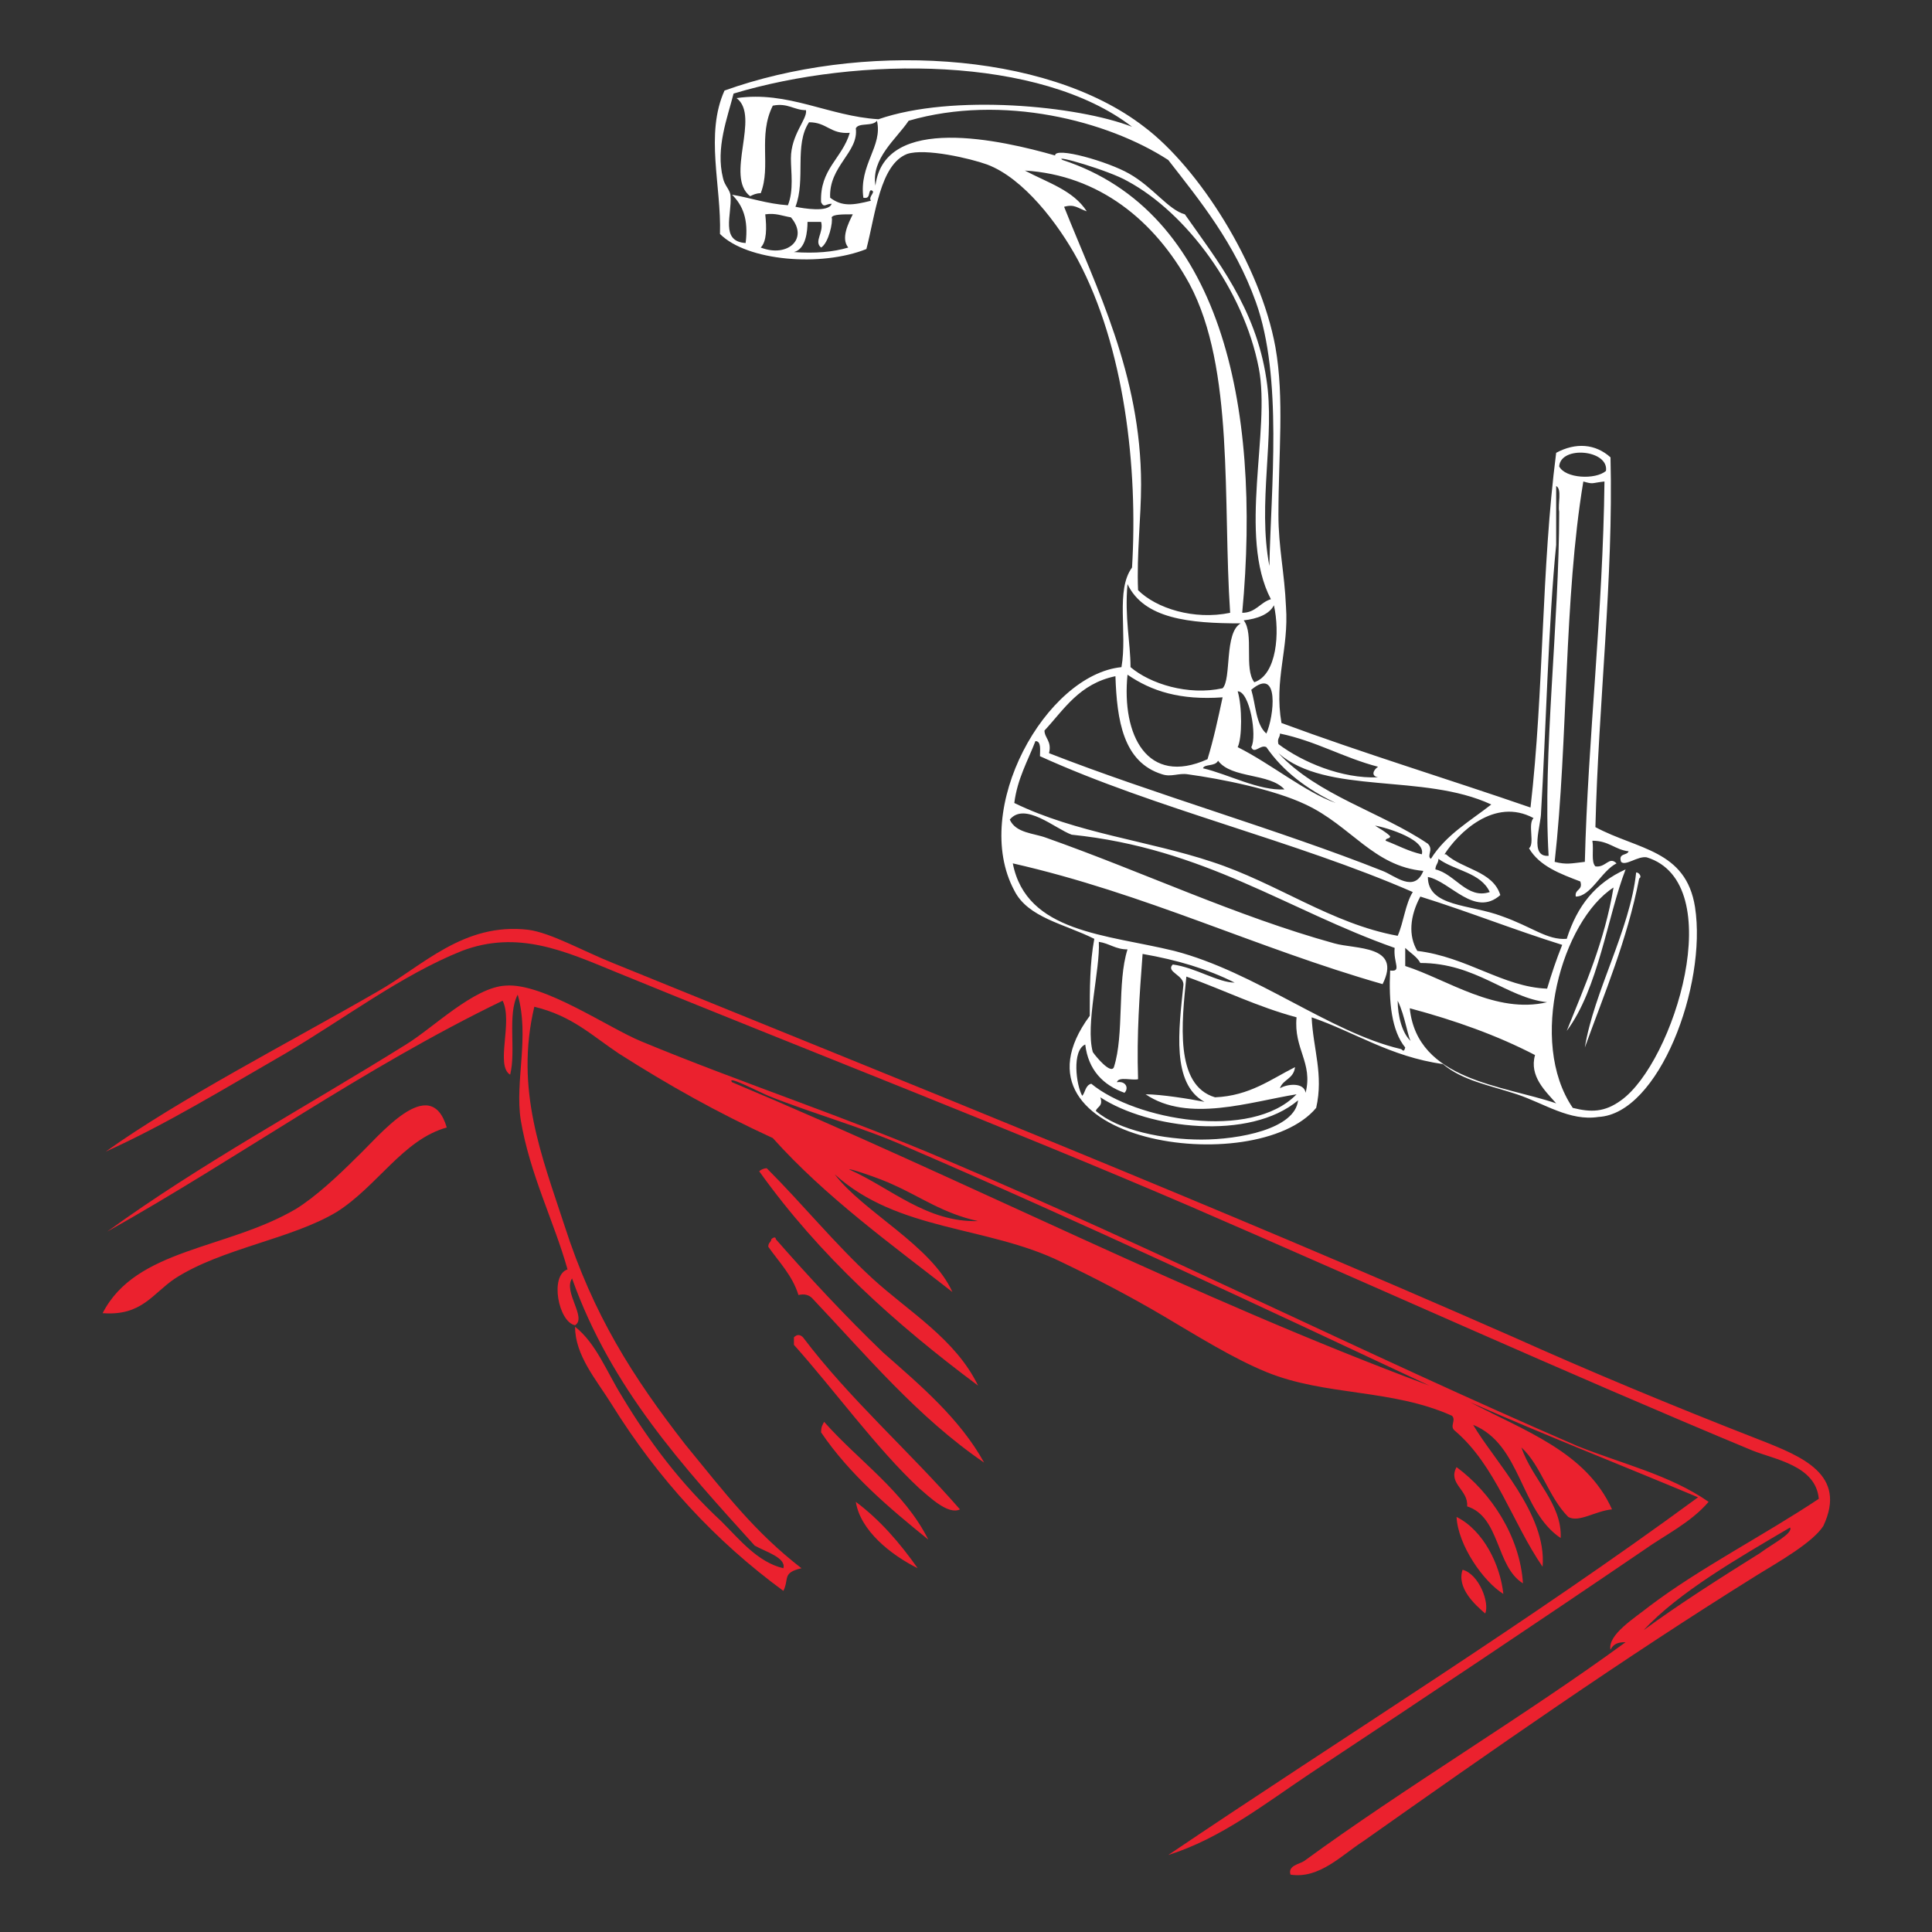
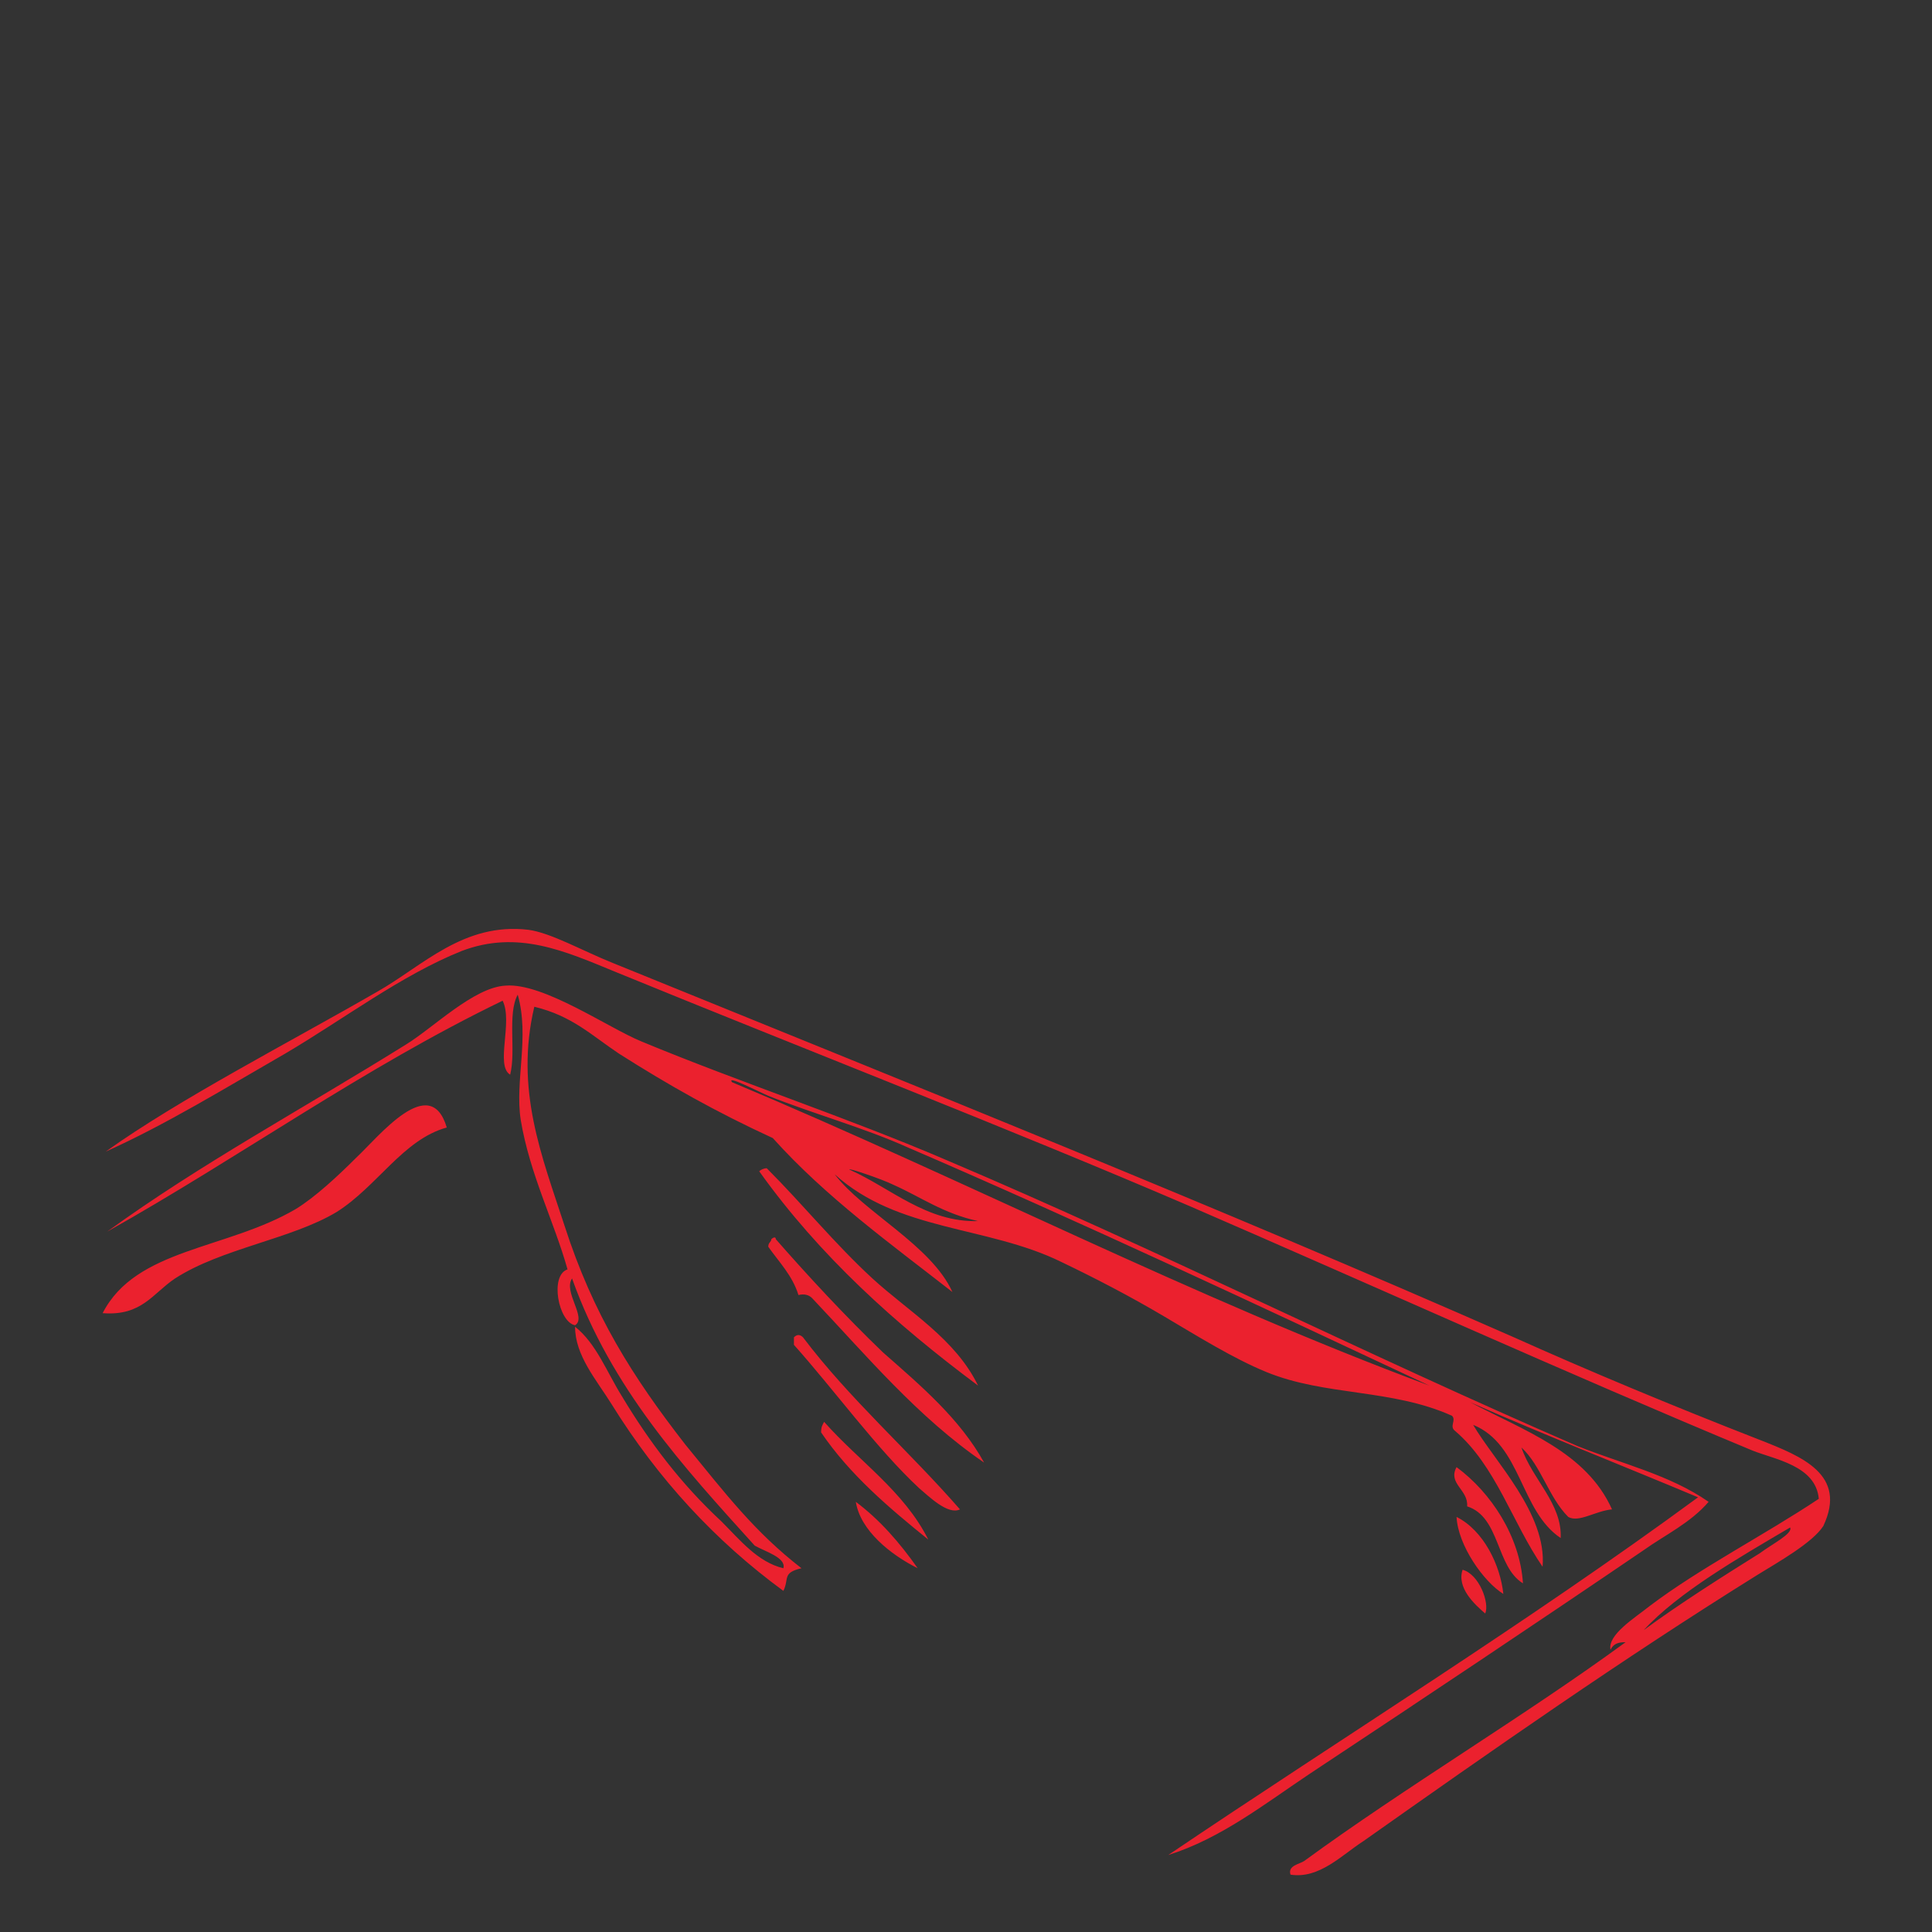
<svg xmlns="http://www.w3.org/2000/svg" version="1.1" x="0px" y="0px" viewBox="0 0 128 128" enable-background="new 0 0 128 128" xml:space="preserve">
  <rect x="0" y="0" width="128" height="128" fill="#333333" stroke="none" />
  <g>
-     <path fill-rule="evenodd" clip-rule="evenodd" fill="#FFFFFF" d="M108.4,57.8c-0.4,3.8-2.8,7.9-3.4,11.6c1.3-3.6,2.8-7.1,3.6-11.2   C108.8,58.1,108.6,57.8,108.4,57.8z M112.3,60.1c-0.6-3.8-3.8-3.8-6.6-5.3c0.2-8.2,1.2-16.5,1-24.5c-1-0.9-2.3-1-3.6-0.3   c-1,7.8-0.8,15.7-1.7,23.5c-5.5-1.9-11.1-3.6-16.5-5.6c-0.5-2.9,0.5-4.9,0.3-7.7c-0.1-2.3-0.5-3.9-0.5-6.1c0-4,0.4-7.7-0.2-11.1   c-1-5.5-5.1-11.9-8.7-14.6C69.2,3.3,56.9,2.8,48,6c-1.3,2.9-0.2,6.3-0.3,9.5c1.8,1.8,6.7,2.2,9.7,1c0.6-2.3,0.9-5.6,2.7-6.3   c1.2-0.4,4.2,0.3,5.3,0.7c2.4,0.9,4.7,3.9,6,6.3c3.1,5.8,4,13.8,3.6,20.4c-1.1,1.5-0.3,4.3-0.7,6.6c-5,0.5-10,9.4-7.1,14.8   c0.9,1.8,3.3,2.2,5.3,3.2c-0.3,1.6-0.3,3.3-0.3,5.1c-6.2,8.4,11,10.9,15,6.1c0.5-2.2-0.2-3.9-0.3-6c2.9,1,5.2,2.6,8.7,3.1   c1.3,1.1,3.1,1.4,4.9,2c1.8,0.6,3.5,1.8,5.4,1.5C109.9,73.8,113.1,65.3,112.3,60.1z M105,57.1c-0.9,0.1-1.2,0.2-2,0   c0.9-8.1,0.6-17.4,1.9-25.2c0.7,0.2,0.5,0.1,1.4,0C106.2,40.6,105.2,49,105,57.1z M106.4,31.2c-0.7,0.6-2.7,0.5-3.1-0.3   C103.4,29.5,106.6,29.8,106.4,31.2z M102.1,53.8c0.3-5,0.5-12.8,1-17.7v-3.9c0.4,0.2,0.1,1.2,0.2,1.7c0,7.4-1.1,16.1-0.7,22.8   C101.3,56.8,102.1,54.7,102.1,53.8z M94.8,56.9c-0.3-0.2,0.2-0.6-0.2-1c-3.1-2.1-7.3-3.2-9.9-6c3.2,2.8,9.6,1.3,14.1,3.4   C97.4,54.4,95.8,55.3,94.8,56.9z M98.7,59.1c-1.5,0.5-2.3-1.2-3.6-1.5c0-0.3,0.2-0.4,0.2-0.7C96.4,57.7,98.1,57.8,98.7,59.1z    M93.9,63c-0.6-1-0.5-2.3,0.2-3.6c3.2,1,6.2,2.2,9.4,3.2c-0.4,1-0.7,1.9-1,2.9C99.6,65.4,97.2,63.4,93.9,63z M102.5,66.4   c-3.4,0.8-6.6-1.5-9.4-2.4c0-0.4,0-0.8,0-1.2c0.3,0.3,0.8,0.6,1,1C97.8,63.8,99.8,66.1,102.5,66.4z M91.1,54.7   c0.2,0,3.4,0.8,3.1,1.9c-0.9-0.2-1.6-0.6-2.4-0.9c0-0.2,0.3-0.1,0.3-0.3C91.8,55.1,91.4,54.9,91.1,54.7z M84.8,48.6   c2.4,0.5,4.2,1.6,6.5,2.2c-0.3,0.2-0.5,0.6,0,0.7c-2.4,0.1-5-1-6.6-2.2C84.6,48.9,84.8,48.9,84.8,48.6z M88.5,53.2   c-2-0.7-4.3-2.6-6.5-3.7c0.3-0.6,0.3-2.7,0-3.7c0.8,0,1.3,3,0.9,3.7c0.2,0.5,0.6-0.2,1,0C85,51.1,86.6,52.3,88.5,53.2z M80.7,50.4   c0.9,1.2,3.4,0.8,4.4,1.9c-1.7,0.1-3.7-1-5.4-1.4C79.8,50.6,80.5,50.8,80.7,50.4z M74.7,44.7c1.6,1.1,3.5,1.7,6.3,1.5   c-0.3,1.4-0.6,2.8-1,4.1C76,52.1,74.3,48.7,74.7,44.7z M84.2,39.7c-0.7,0.2-1,0.9-1.9,0.9c1.3-13.9-1.5-26.6-11.9-30   c-0.7-0.4,3.1,0.7,4.3,1.4c3.9,2.1,7.7,7.2,8.7,12.4C84.2,28.5,82,35.5,84.2,39.7z M82.9,45.7c1.9-1.6,1.5,1.8,1,2.9   C83.2,48,83.2,46.7,82.9,45.7z M83.1,45.2c-0.7-0.9,0-3.2-0.7-4.1c0.9-0.1,1.7-0.4,2-1C84.8,41.9,84.6,44.7,83.1,45.2z M49.4,16.1   c-1.7-0.1-0.9-1.9-1-3.1c0-0.4-0.4-0.7-0.5-1.2c-0.5-2,0.3-4,0.7-5.6c8.3-2.5,20.3-2.5,26.4,2.2C71.4,7,63.1,6.2,58.2,7.9   c-3.3-0.2-6-1.9-9.4-1.4c1.6,1.2-0.8,5.2,0.9,6.5c0.2-0.1,0.4-0.2,0.7-0.2C51.1,11,50.2,9,51.2,7c1-0.2,1.4,0.3,2.2,0.3   c0.1,0.6-1,1.6-1,3.2c0,0.9,0.2,2.1-0.2,3.1c-1.4-0.1-2.5-0.5-3.7-0.7C49.2,13.6,49.6,14.5,49.4,16.1z M55.1,13.5   c-0.2,0.6-1.9,0.3-2.4,0.2c0.7-1.8-0.1-4.1,0.9-5.6c1.2,0,1.4,0.8,2.7,0.7c-0.5,1.7-2,2.4-1.9,4.6C54.6,13.8,54.7,13.5,55.1,13.5z    M50.4,16.4c0.4-0.4,0.4-1.3,0.3-2.2c0.7-0.1,1.1,0.1,1.7,0.2C53.6,15.8,52.2,17.1,50.4,16.4z M56.2,16.4c-1,0.3-2.2,0.4-3.6,0.3   c0.8-0.2,0.9-1.4,0.9-2h0.9c0.2,0.7-0.5,1.3,0,1.7c0.5-0.3,0.8-1.7,0.7-2c0.1-0.2,0.7-0.2,1.4-0.2C56.2,14.8,55.7,15.8,56.2,16.4z    M57.7,13.3c-1.2,0.3-1.9,0.4-2.7-0.2c-0.1-2.1,1.9-3,1.7-4.6c0.2-0.4,1.1-0.1,1.4-0.5c0.4,1.7-1.2,2.9-0.9,5.1   c0.5,0.1,0.3-0.4,0.5-0.5C58.1,12.7,57.5,13,57.7,13.3z M58,12.3c-0.3-1.8,1.4-3.1,2.2-4.3c6.2-1.8,13.2,0,17.2,2.6   c2.1,2.7,4.4,5.5,5.8,9.4c1.8,5,1,12.4,0.9,17.5c-0.8-4.2,0.4-8.6-0.2-12.4c-0.7-4.7-3.3-7.9-5.4-10.9c-1.1-0.3-2.1-1.8-3.7-2.7   c-1.4-0.8-4.9-1.8-4.9-1.2C66.4,9.3,58.6,7.5,58,12.3z M70.5,13.7c0.7-0.2,0.9,0.1,1.5,0.3c-0.9-1.4-2.6-1.9-4.1-2.7   c4.9,0.3,8.6,3.3,10.9,7.5c3,5.6,2.2,14.4,2.7,21.8c-2.4,0.5-4.9-0.3-6.1-1.5c-0.1-2.4,0.2-4.8,0.2-7C75.6,24.8,72.6,19,70.5,13.7z    M74.7,38.7c1.1,2.3,4.1,2.6,7.5,2.6c-1.1,0.6-0.6,3.7-1.2,4.3c-2.3,0.5-4.8-0.3-6.1-1.4C74.9,42.6,74.5,40.9,74.7,38.7z    M73.9,44.8c0.1,2.9,0.5,5.7,3.1,6.5c0.6,0.2,1.1-0.1,1.7,0c2.2,0.3,5.7,1,7.8,2c3,1.4,4.5,4.1,7.8,4.4c-0.6,1.5-1.9,0.3-2.7,0   c-6.8-2.7-15.2-5.1-22.1-7.8c0.2-0.8-0.3-1-0.3-1.5C70.5,47,71.5,45.3,73.9,44.8z M68.6,49.1c0.4,0,0.3,0.6,0.3,1   c7.7,3.5,16.9,5.6,24.7,9c-0.5,0.8-0.6,2-1,2.9c-4.4-0.8-8-3.5-12.3-4.9c-4.2-1.4-9-1.9-13.1-3.9C67.4,51.6,68.1,50.4,68.6,49.1z    M72.8,62.4c0.7,0.1,1.1,0.5,1.9,0.5c-0.7,2.2-0.2,5.6-0.9,7.8c-0.2,0.5-1.2-0.7-1.4-1C71.9,67.9,72.9,64.2,72.8,62.4z M71.7,72.6   c-0.4-0.7-0.7-3,0.2-3.4c0.2,1.7,1.2,2.7,2.6,3.2c0.3-0.3,0.1-0.8-0.5-0.7c0.1-0.4,1-0.1,1.4-0.2c-0.1-3,0.1-5.6,0.3-8.3   c2.3,0.4,4.3,1,6.1,1.9c-1.1,0-2.6-1-4.1-1.2c-0.5,0.5,0.8,0.7,0.7,1.4c-0.3,2.9-0.8,6.5,1.4,7.7c-1-0.2-2.9-0.5-3.9-0.5   c2.8,1.9,6.9,0.5,10,0c-3,3.1-10.7,1.7-13.6-0.7C71.9,71.9,71.9,72.4,71.7,72.6z M79.6,75.5c-2.5,0-5.5-0.6-7-1.9   c0.1-0.3,0.5-0.3,0.3-0.9c3.2,2.1,9.9,2.9,13.1,0.2C85.8,74.8,82.1,75.5,79.6,75.5z M86.5,72.4c-0.1-0.7-1.2-0.6-1.7-0.3   c0.2-0.6,0.9-0.6,1-1.4c-1.6,0.8-3,1.9-5.3,2c-2.7-0.8-2.2-5-1.9-8c2.5,0.9,4.7,2,7.3,2.7C85.7,69.5,87,70.4,86.5,72.4z M92.8,69.5   c-4.7-1.1-9.6-5.1-15-6.5c-4.5-1.1-9.8-1.2-10.7-5.8c8.8,2,16.1,5.6,24.5,8c1.3-2.6-1.8-2.3-3.2-2.7c-6.5-1.8-12.6-4.7-19.1-7   c-0.8-0.3-2-0.3-2.4-1.2c1-1.2,3,0.6,4.1,1c8.8,0.9,14.3,5,21.4,7.5c-0.1,1,0.5,1.6-0.3,1.5c-0.1,2.1,0.1,4,1,5.1   C93,69.8,92.9,69.5,92.8,69.5z M92.6,66.3c0.5,1,0.7,2.6,0.9,2.7C92.9,68.5,92.6,67.3,92.6,66.3z M93.4,66.8c3,0.8,5.8,1.8,8.3,3.1   c-0.4,1.4,0.7,2.4,1.4,3.2C99.6,71.9,93.9,71.6,93.4,66.8z M107.4,72.9c-1.1,0.8-2,0.8-3.2,0.5c-3-4.4-0.7-12.4,2.7-14.6   c-0.6,3.6-1.9,6.5-3.1,9.5c2.1-2.8,2.7-7.6,3.9-10.7c-2,0.9-3.2,2.4-3.9,4.6c-1.3,0.1-2.3-0.8-4.3-1.5c-2.1-0.8-4.9-0.6-4.9-2.6   c1.5,0.3,3.1,2.7,4.8,1.2c-0.5-1.6-2.5-1.7-3.6-2.7c0,0-0.1,0-0.1,0c0.9-1.4,3.3-3.8,5.9-2.4c-0.4,0.4,0.1,1.7-0.3,2   c0.7,1.2,2.1,1.7,3.4,2.2c0.2,0.6-0.4,0.5-0.3,1c1,0,1.7-1.7,2.7-2.2c-0.5-0.5-0.7,0.3-1.4,0.2c-0.3-0.3-0.1-1.1-0.2-1.7   c1.1,0,1.5,0.6,2.4,0.7c-0.1,0.3-0.7,0.1-0.5,0.7c0.3,0.3,1.1-0.4,1.7-0.3C114.6,58.5,110.9,70.4,107.4,72.9z" />
    <path fill-rule="evenodd" clip-rule="evenodd" fill="#EB212E" d="M116.6,95.4c-5.9-2.3-11.4-4.6-16.3-6.8   c-20-8.8-39.3-16.5-59.7-24.8c-2-0.8-4.1-2-5.6-2.2c-4.3-0.5-7,2.4-10,4.1c-5.9,3.4-13.1,7.1-18,10.6c4-1.8,7.9-4.2,11.9-6.5   c3.9-2.3,7.7-5.2,11.7-6.8c3.7-1.4,6.8,0,10.2,1.4c12.7,5.2,25.9,10.3,38,15.5c12.7,5.5,24.8,11,37.3,16.2c1.5,0.6,4.2,1,4.4,3.2   c-3.6,2.4-7.9,4.6-11.2,7.1c-1,0.8-2.8,1.9-2.6,2.9c0.2-0.4,0.5-0.5,1-0.5c-6.7,4.9-14.6,9.6-21.3,14.5c-0.3,0.2-1.1,0.3-0.9,0.9   c1.9,0.3,3.4-1.3,4.8-2.2c8.5-6,17.2-12.1,26.2-17.7c1.3-0.8,3.6-2.1,4.3-3.2C122.4,97.7,119.4,96.5,116.6,95.4z M116.6,102.9   c-2.4,1.5-5.4,3.4-7.7,5.1c2.3-2.5,6.3-4.8,9.7-6.8C118.8,101.6,117.4,102.3,116.6,102.9z M23.6,76.7c-1.2,1.2-2.7,2.6-4,3.4   C15,82.8,9,82.7,6.8,87c2.6,0.2,3.3-1.3,4.8-2.3c3.1-2,7.7-2.6,10.7-4.4c2.7-1.7,4.4-4.8,7.3-5.6C28.5,71,25.1,75.3,23.6,76.7z    M64.8,91.8c-1.5-3.1-4.6-4.9-7-7.1c-2.5-2.3-4.6-4.9-7-7.3c-0.2,0-0.4,0.1-0.5,0.2C54.3,83.2,59.3,87.7,64.8,91.8z M52.6,88.6v0.5   c2.6,2.9,5.5,6.9,8.3,9.5c0.6,0.5,1.9,1.8,2.7,1.4c-3.4-3.9-7.3-7.3-10.4-11.4C53,88.4,52.8,88.4,52.6,88.6z M54.6,94.2   c-0.1,0.2-0.2,0.3-0.2,0.7c1.9,2.8,4.5,5,7.1,7.1C59.9,98.8,56.9,96.8,54.6,94.2z M100.9,104.9c-0.2-3.1-2.1-6-4.4-7.7   c-0.6,1.1,0.8,1.5,0.7,2.6C99.4,100.5,99.1,103.8,100.9,104.9z M56.7,99.5c0.3,1.9,2.3,3.5,4.1,4.4   C59.6,102.2,58.3,100.7,56.7,99.5z M99.6,105.6c-0.2-1.9-1.3-4.2-3.1-5.1C96.6,102.4,98.3,104.8,99.6,105.6z M98.4,106.9   c0.3-0.7-0.4-2.6-1.5-2.9C96.5,105.2,97.7,106.3,98.4,106.9z M86.8,117.5c7.4-4.9,14.9-9.9,22.1-14.8c1.4-1,3.1-1.8,4.3-3.2   c-2.6-1.8-5.7-2.5-8.7-3.7c-14.1-6.1-27.8-13-41.7-18.9C56.3,74.1,49,71.7,42.5,69c-2.2-0.9-6.5-3.9-9-3.7   c-2.1,0.1-4.8,2.8-6.6,3.9C20,73.5,13.3,77.1,7.1,81.6c8.9-5,16.9-10.8,26.2-15.3c0.7,1.4-0.5,4.3,0.5,4.9c0.4-1.6-0.2-4,0.5-5.3   c0.8,2.8-0.2,5.7,0.2,8.3c0.6,3.6,2.2,6.7,3.1,9.9c-1.2,0.4-0.6,3.5,0.5,3.7c0.8-0.5-0.8-2.2-0.2-3.1c2.6,7.3,7.4,12.5,12.1,17.7   c0.7,0.4,2.1,0.8,1.9,1.5c-1.7-0.4-2.9-1.9-4.1-3.1c-2.7-2.5-4.8-5.3-6.6-8.3c-1-1.6-1.7-3.5-3.1-4.6c0,1.9,1.4,3.5,2.4,5.1   c3.1,5,6.9,9.1,11.4,12.4c0.4-0.8-0.1-1.2,1.2-1.5c-3.1-2.4-5-4.9-7.7-8.2c-3.5-4.5-6.1-8.6-8-14.5c-1.5-4.6-3.3-9-2-14.5   c2.5,0.6,3.8,1.9,5.6,3.1c3.3,2.1,6.5,3.9,10.2,5.6c3.5,3.9,7.8,7,11.9,10.2c-1.4-3.1-5.9-5.3-7.8-7.8c4.2,3.8,10.1,3.4,15,5.8   c2.3,1.1,4.6,2.3,6.8,3.6c2.2,1.3,4.6,2.8,6.8,3.7c3.9,1.6,8.3,1.1,12.3,2.9c0.3,0.3-0.2,0.7,0.2,1c2.7,2.3,3.8,6.1,5.8,9   c0.3-3.5-3.2-7-4.6-9.4c3.2,1.3,3.1,5.7,5.8,7.5c0.1-2.3-1.9-3.9-2.6-6c1.3,1.2,1.8,3.3,3.1,4.6c0.7,0.4,1.8-0.4,2.9-0.5   c-1.7-3.8-5.8-5.2-9.4-7.1c5,2.2,10.1,4.2,15.1,6.3c-11.3,8.3-23.4,15.8-35.1,23.7C80.9,121.8,83.8,119.5,86.8,117.5z M56.3,77.5   c-0.3-0.2,2.1,0.6,2.9,1c1.8,0.8,3.3,1.9,5.6,2.4C61.4,81,59,78.7,56.3,77.5z M48.5,71.7c-0.4-0.5,1.7,0.6,2.4,0.9   c3,1.2,6.3,2.1,9.2,3.4c11.6,5,23.3,10.5,34.6,15.8C79.1,86,64,78.2,48.5,71.7z M58.5,89.6c-2.5-2.4-5-5.1-7.1-7.5   c0-0.2-0.2-0.1-0.3,0c0,0.2-0.2,0.2-0.2,0.5c0.7,1,1.6,1.9,2,3.2c0.4-0.1,0.7,0,0.9,0.2c3.6,3.8,7,7.9,11.4,10.9   C63.6,94,61,91.8,58.5,89.6z" />
  </g>
</svg>